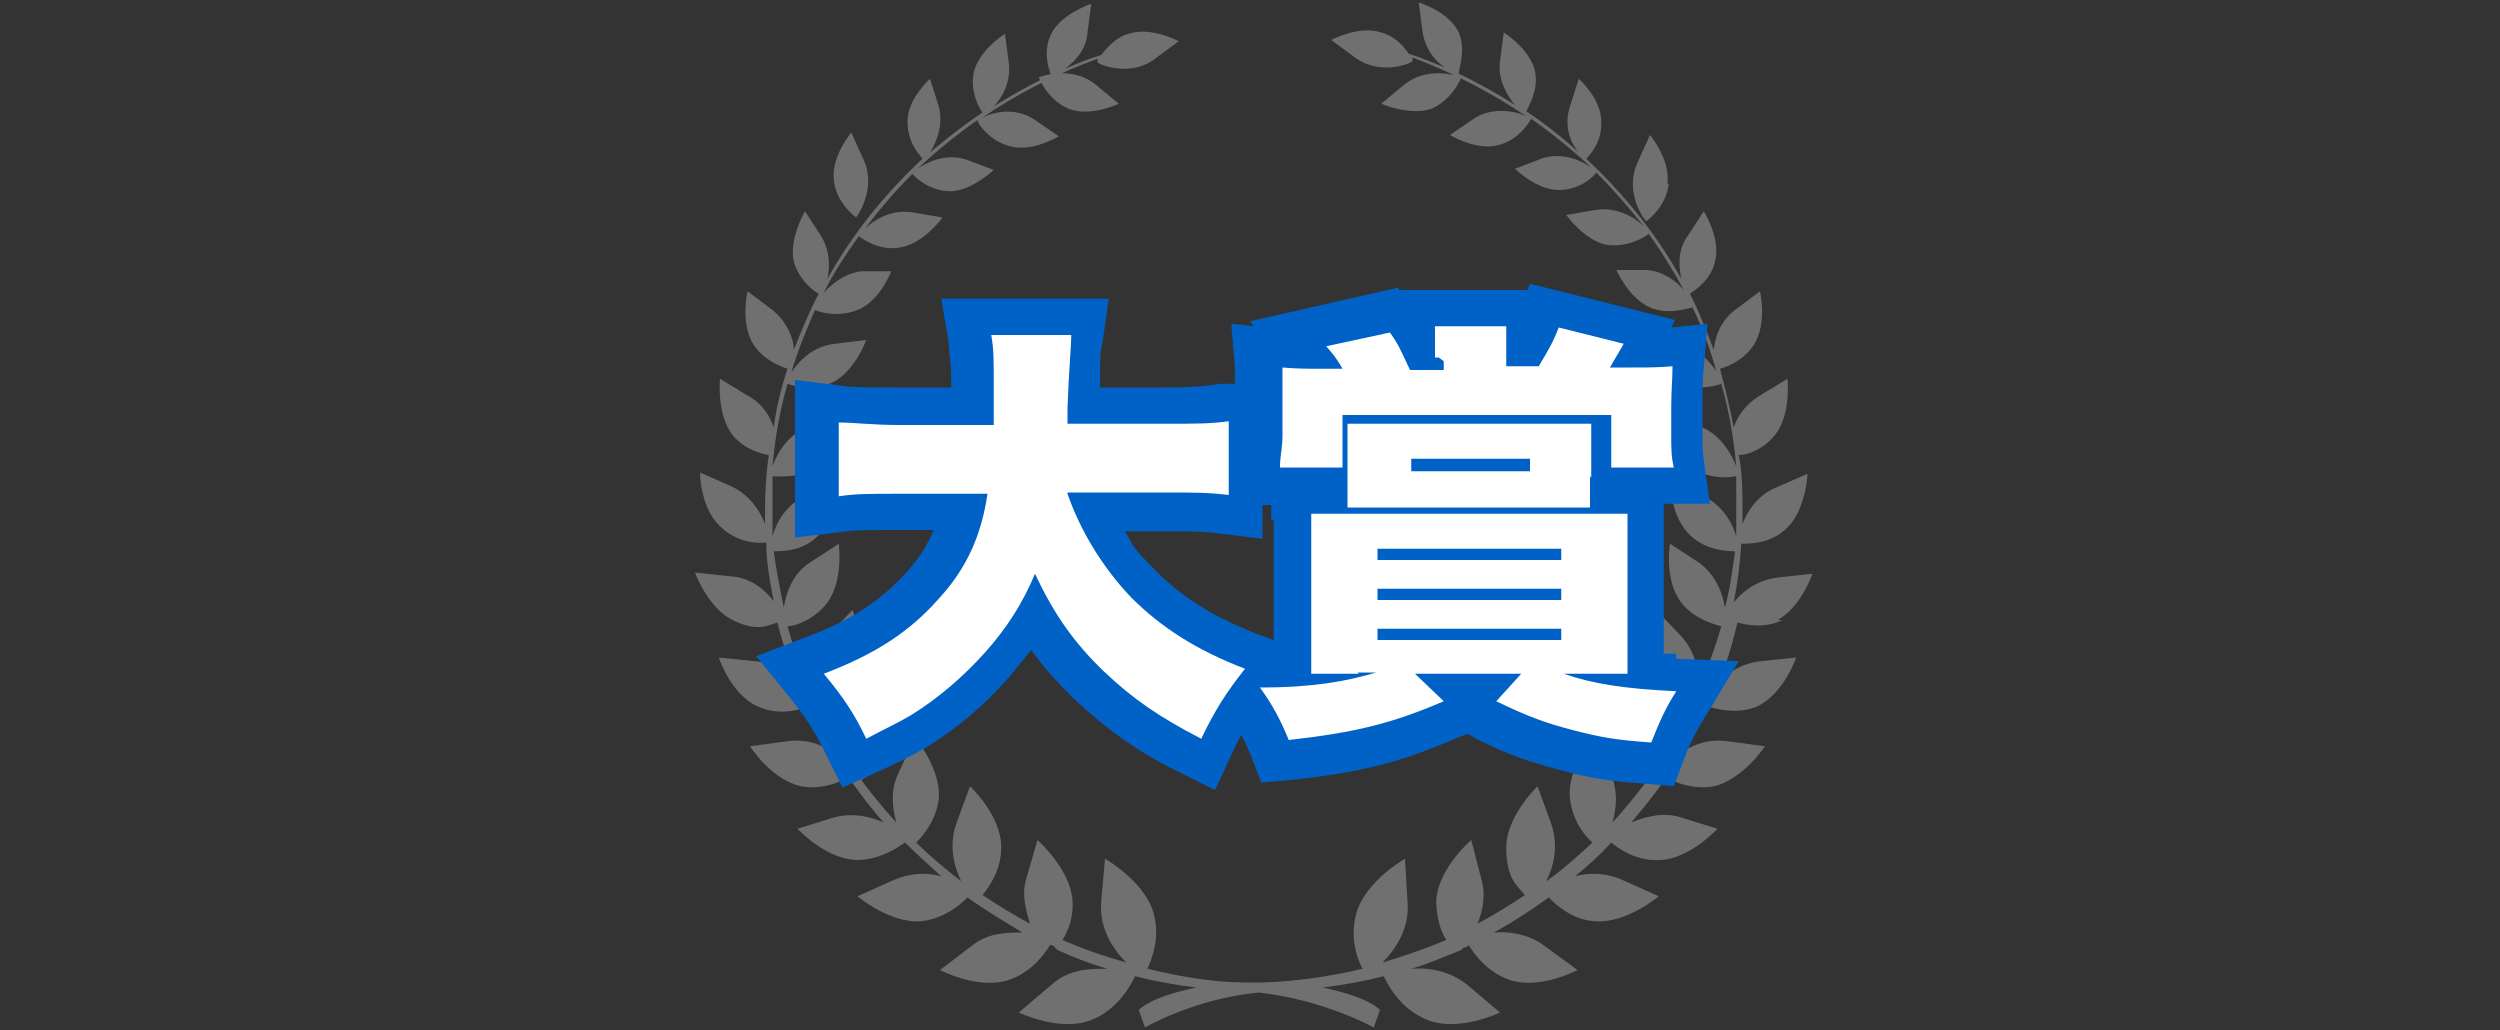
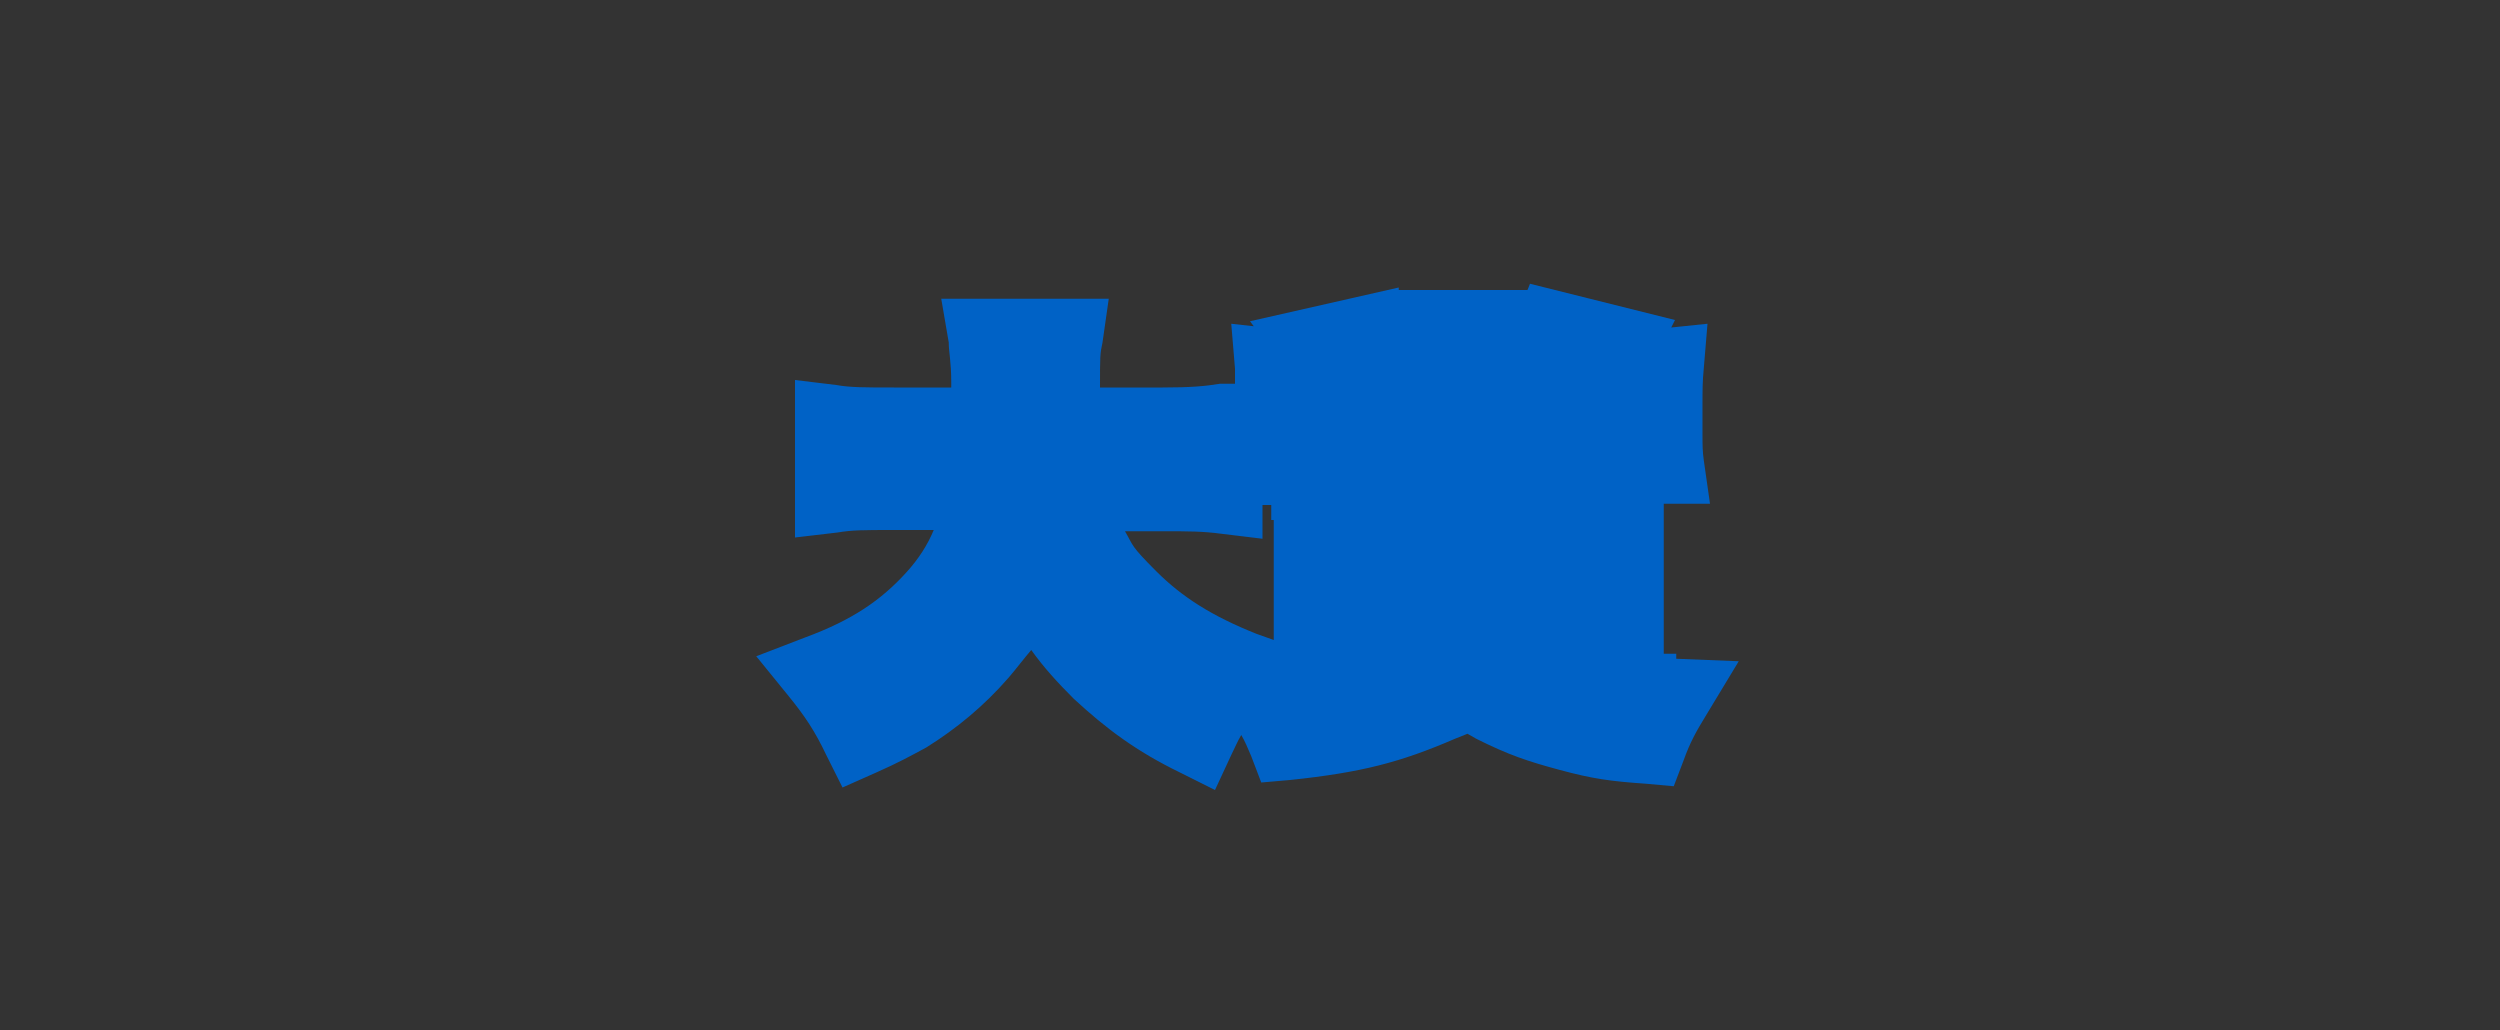
<svg xmlns="http://www.w3.org/2000/svg" id="_レイヤー_2" version="1.1" viewBox="0 0 200 82.4">
  <rect x="0" y="0" width="200" height="82.4" fill="#333333" stroke="none" />
  <defs>
    <style>
      .st0 {
        opacity: .3;
      }

      .st1 {
        fill: #fff;
      }

      .st2 {
        fill: #0062c6;
      }
    </style>
  </defs>
  <g id="_レイヤー_1-2">
    <g>
      <g class="st0">
-         <path class="st1" d="M83.1,6.2s.7,1.8,2.4,2.5c1.7.7,4-.4,4-.4l-1.8-1.5c-1.8-1.5-4.2-.8-4.6-.6ZM68.4,17.5c.3-.3,1.7-2.5.7-4.7l-1-2.2s-1.6,1.9-1.4,3.8,1.8,3,1.8,3h0ZM133.4,14.6c.2-1.9-1.4-3.8-1.4-3.8l-1,2.2c-1,2.2.3,4.3.7,4.7,0,0,1.6-1.1,1.8-3h-.1ZM114.5,8.7c1.7-.7,2.4-2.5,2.4-2.5-.4-.2-2.8-.9-4.6.6l-1.8,1.5s2.3,1,4,.4ZM142,49.7c2-.9,3-3.8,3-3.8l-2.8.3c-1.6.2-2.8,1.1-3.5,2,.3-1.5.5-3.1.6-4.7.7,0,2.3,0,3.6-1.2,1.6-1.5,1.7-4.4,1.7-4.4l-2.5,1.1c-1.5.6-2.3,1.9-2.7,2.9v-1.1c0-1.5,0-2.9-.3-4.4.8,0,2-.5,2.9-1.6,1.3-1.6,1-4.5,1-4.5l-2.3,1.4c-1.1.7-1.7,1.6-2,2.5-.3-1.6-.7-3.2-1.1-4.7.7-.2,1.9-.7,2.7-1.9,1.1-1.7.5-4.3.5-4.3l-2,1.5c-1.2.9-1.6,2.2-1.7,3.2-.6-1.6-1.2-3.1-1.9-4.5.4-.3,1.7-1.1,2-2.6.5-1.8-.9-4-.9-4l-1.3,2c-.8,1.1-.7,2.4-.5,3.4-2-3.6-4.6-6.8-7.6-9.6.3-.3,1.3-1.4,1.2-3,0-1.8-1.8-3.4-1.8-3.4l-.7,2.2c-.5,1.5,0,2.9.7,3.7-1.3-1.2-2.7-2.3-4.2-3.3.2-.4,1-1.7.7-3.2-.4-1.8-2.5-3.1-2.5-3.1l-.3,2.3c-.2,1.5.6,2.8,1.2,3.5-1.4-.9-3-1.8-4.5-2.5,0-.4.6-1.9,0-3.3-.8-1.7-3.2-2.4-3.2-2.4l.3,2.3c.2,1.4,1,2.4,1.8,2.9-1-.4-1.9-.8-2.9-1.1-.4-.6-1.1-1.4-2.2-1.7-1.8-.6-4,.6-4,.6l1.9,1.4c1.9,1.4,4.2.6,4.6.3v-.3c3.2,1.2,6.3,2.8,9.1,4.7-.8-.4-2.7-.8-4.2.2l-1.9,1.3s2.1,1.3,3.9.8c1.6-.4,2.5-1.9,2.6-2.1,1.7,1.2,3.3,2.5,4.8,3.9-.7-.5-2.3-1.3-4-.7l-2.1.8s1.7,1.7,3.5,1.7,2.9-1.2,3-1.4c1.4,1.4,2.6,2.8,3.8,4.3-.7-.7-2.2-1.6-3.9-1.3l-2.3.4s1.5,2.1,3.3,2.4c1.7.2,3.1-.7,3.3-.9,1,1.4,2,3,2.8,4.5-.6-.7-1.6-1.5-3-1.6h-2.4c0-.1.9,2.2,2.7,3,1.4.6,2.9.1,3.4,0,.8,1.6,1.4,3.3,1.9,5.1-.6-.9-1.7-2.1-3.4-2.3l-2.5-.3s.8,2.6,2.7,3.5c1.5.7,3.1.3,3.6.1.6,2.1,1,4.3,1.2,6.6-.4-1-1.3-2.7-3.2-3.3l-2.6-.8s.4,2.8,2.1,4.1c1.4,1.1,3.2.9,3.7.8v4.8c-.3-1.1-1.2-2.6-2.8-3.3l-2.5-1.1s0,2.9,1.7,4.4c1.2,1.1,2.8,1.2,3.5,1.2-.2,1.5-.4,3-.8,4.5-.2-1.1-.7-2.6-2.1-3.6l-2.3-1.5s-.5,2.9.9,4.7c1,1.3,2.5,1.7,3.2,1.9-.5,1.8-1.2,3.6-1.9,5.3.2-1.2,0-3.1-1.3-4.5l-2-2.1s-1.2,2.9-.2,5c.8,1.7,2.4,2.5,3,2.7-.7,1.5-1.6,2.9-2.5,4.3.2-1.2.2-2.8-.8-4.2l-1.8-2.4s-1.6,2.8-.9,5.1c.5,1.6,1.8,2.6,2.5,3.1-.9,1.2-1.8,2.3-2.8,3.4.3-1.1.5-2.5-.2-4l-1.3-2.8s-2.2,2.5-1.9,4.9c.2,1.7,1.1,2.9,1.8,3.5-1.2,1.1-2.4,2.2-3.7,3.1.6-1.2,1-2.8.4-4.6l-1.1-3s-2.5,2.4-2.5,4.9.9,3.1,1.5,3.8c-1.2.8-2.5,1.6-3.8,2.3.4-1,.7-2.3.3-3.6l-.8-3.1s-2.6,2.2-2.8,4.8c0,1.3.3,2.4.8,3.2-1.7.7-3.4,1.3-5.1,1.8,1-1,2.2-2.7,2-4.9l-.2-3.4s-3.2,1.8-3.9,4.4c-.5,1.8,0,3.5.5,4.4-2.5.6-5.2,1-7.9,1.1h-1.4c-2.7,0-5.4-.5-7.9-1.1.4-.9,1-2.5.5-4.4-.7-2.6-3.9-4.4-3.9-4.4l-.3,3.4c-.2,2.2,1,3.9,2,4.9-1.8-.5-3.5-1.1-5.1-1.8.5-.8.9-1.9.8-3.2-.2-2.5-2.8-4.8-2.8-4.8l-.9,3.1c-.4,1.3,0,2.6.3,3.6-1.3-.7-2.6-1.5-3.8-2.3.6-.7,1.5-2.1,1.5-3.8,0-2.6-2.5-4.9-2.5-4.9l-1.1,3c-.6,1.7-.2,3.4.4,4.6-1.3-1-2.5-2-3.6-3.1.6-.6,1.6-1.8,1.8-3.5.2-2.4-1.9-4.9-1.9-4.9l-1.3,2.8c-.7,1.4-.5,2.8-.2,4-1-1.1-1.9-2.2-2.8-3.4.7-.4,2-1.4,2.5-3.1.7-2.3-.9-5.1-.9-5.1l-1.8,2.4c-1,1.4-1.1,3-.9,4.2-.9-1.4-1.7-2.8-2.4-4.3.6-.2,2.2-1,3-2.7,1-2.1-.2-5-.2-5l-2,2.1c-1.4,1.4-1.5,3.3-1.3,4.5-.8-1.7-1.4-3.5-1.9-5.3.7,0,2.2-.6,3.2-1.9,1.3-1.8.9-4.7.9-4.7l-2.3,1.5c-1.4.9-1.9,2.4-2.1,3.6-.3-1.5-.6-3-.8-4.5.7,0,2.3,0,3.5-1.2,1.6-1.5,1.7-4.4,1.7-4.4l-2.5,1.1c-1.7.7-2.5,2.2-2.8,3.3v-4.8c.5,0,2.3.2,3.7-.8,1.7-1.2,2.1-4.1,2.1-4.1l-2.6.8c-1.9.6-2.8,2.2-3.2,3.3.2-2.3.6-4.5,1.2-6.6.5.2,2.1.6,3.6-.1,1.8-.9,2.7-3.4,2.7-3.4l-2.5.3c-1.8.2-2.9,1.4-3.5,2.3.5-1.7,1.2-3.4,1.9-5,.4.2,1.9.6,3.4,0,1.8-.7,2.7-3.1,2.7-3.1h-2.4c-1.4.2-2.3,1-3,1.7.8-1.6,1.8-3.1,2.8-4.5.3.2,1.6,1.2,3.3.9,1.9-.3,3.4-2.4,3.4-2.4l-2.3-.4c-1.8-.3-3.2.6-3.9,1.3,1.1-1.5,2.4-3,3.8-4.4,0,.1,1.3,1.4,3,1.4s3.5-1.7,3.5-1.7l-2.1-.8c-1.7-.6-3.3.2-4,.7,1.5-1.4,3.1-2.7,4.8-3.9,0,.3,1,1.7,2.6,2.1,1.8.5,3.9-.8,3.9-.8l-1.9-1.3c-1.6-1.1-3.4-.6-4.2-.2,2.8-1.9,5.9-3.5,9.2-4.7v.3c.4.3,2.8,1.1,4.6-.3l1.9-1.4s-2.2-1.2-4-.6c-1.1.3-1.8,1.2-2.2,1.7-1,.3-2,.7-2.9,1.1.8-.6,1.7-1.5,1.8-2.9l.3-2.3s-2.4.8-3.2,2.4c-.7,1.4-.2,2.9,0,3.3-1.6.7-3.1,1.6-4.6,2.5.7-.7,1.4-2,1.2-3.5l-.3-2.3s-2.1,1.3-2.5,3.1c-.3,1.5.4,2.8.7,3.2-1.5,1-2.9,2.1-4.2,3.2.5-.8,1.1-2.2.7-3.7l-.7-2.2s-1.8,1.6-1.8,3.4,1,2.7,1.2,3c-3,2.8-5.6,6-7.6,9.6.2-1,.2-2.2-.5-3.4l-1.3-2s-1.3,2.2-.9,4c.4,1.5,1.6,2.4,2,2.6-.8,1.5-1.4,3-2,4.5,0-1-.6-2.3-1.7-3.2l-2-1.5s-.6,2.6.5,4.3c.8,1.2,2.1,1.7,2.7,1.9-.5,1.5-.9,3.1-1.1,4.7-.3-.9-.9-1.9-2-2.5l-2.3-1.4s-.3,2.8,1,4.5c.9,1.1,2.2,1.5,2.9,1.6-.2,1.4-.3,2.9-.3,4.4s0,.7,0,1.1c-.4-1-1.2-2.3-2.7-3l-2.5-1.1s0,2.9,1.7,4.4c1.3,1.2,2.9,1.3,3.6,1.2,0,1.6.3,3.2.6,4.7-.7-.9-1.8-1.9-3.5-2l-2.8-.3s1,2.8,3,3.8,2.9.4,3.6.2c.4,1.7,1,3.4,1.6,5-.7-.9-1.9-1.8-3.4-1.9l-2.9-.3s1,3,3.1,3.9c1.7.8,3.4.3,4,0,.6,1.2,1.2,2.5,1.9,3.6-.9-.6-2.1-1-3.5-.8l-3,.4s1.7,2.7,4.1,3.2c1.6.3,3-.3,3.8-.7.9,1.3,1.8,2.5,2.8,3.6-1.1-.5-2.5-.8-4-.4l-2.9.9s2.2,2.4,4.7,2.5c1.8,0,3.2-.9,3.9-1.4.9.9,1.9,1.8,2.9,2.7-1.1-.3-2.4-.3-3.8.3l-2.9,1.3s2.6,2.2,5.1,2c1.8-.2,3.1-1.3,3.7-1.9,1.4,1,2.9,1.9,4.4,2.8-1.2,0-2.8,0-4.1,1.1l-2.5,1.9s3,1.6,5.5.8c1.8-.6,2.9-2.1,3.3-2.8,0,0,.3,0,.4.2l.2.2h0c1.3.6,2.6,1.1,4,1.5-1.4,0-3.1,0-4.5,1.3l-2.6,2.2s3.3,1.6,5.8.6c2.3-.9,3.3-3.1,3.5-3.5,1.6.4,3.2.7,4.9.9-1.9.4-3.8,1-4.6,1.8l.5,1.4s3.9-2.3,9.1-2.8c5.3.6,9.2,2.8,9.2,2.8l.5-1.4c-.8-.8-2.7-1.4-4.6-1.8,1.7-.2,3.3-.5,4.9-.9.2.4,1.2,2.6,3.5,3.5,2.5,1,5.8-.6,5.8-.6l-2.6-2.2c-1.5-1.2-3.2-1.4-4.5-1.3,1.4-.4,2.7-1,4-1.5h0l.2-.2s.3,0,.4-.2c.4.7,1.5,2.2,3.3,2.8,2.4.8,5.4-.8,5.4-.8l-2.6-1.9c-1.3-1-2.9-1.2-4.1-1.1,1.5-.8,3-1.8,4.4-2.8.6.6,1.9,1.8,3.7,1.9,2.5.2,5.1-2,5.1-2l-2.9-1.3c-1.3-.6-2.7-.6-3.8-.3,1-.8,2-1.7,2.9-2.7.6.5,2,1.5,3.8,1.4,2.4,0,4.7-2.5,4.7-2.5l-2.9-.9c-1.5-.5-3,0-4,.4,1-1.2,2-2.4,2.8-3.6.7.4,2.2,1,3.8.7,2.3-.5,4.1-3.2,4.1-3.2l-3-.4c-1.4-.2-2.6.2-3.5.8.7-1.2,1.3-2.4,1.9-3.6.6.2,2.4.7,4,0,2.1-1,3.1-3.9,3.1-3.9l-2.9.3c-1.6.2-2.7,1-3.4,1.9.7-1.6,1.2-3.3,1.6-5,.7.2,2.2.5,3.6-.2h-.6Z" />
-       </g>
+         </g>
      <path class="st2" d="M134.2,52.3h-1.1v-12h3.7l-.5-3.5c-.1-.7-.1-1.2-.1-2.1v-2.3c0-1.2,0-1.9.1-2.9l.3-3.6-2.9.3.3-.6-11.6-2.9-.2.5h-10.3v-.2l-11.9,2.7.3.4-1.8-.2.3,3.6v1.2h-1.2c-1.2.2-2.4.3-4.6.3h-5c0-2.5,0-2.7.2-3.6l.5-3.5h-13.4l.6,3.5c0,.8.2,1.5.2,3.2v.4h-4.6c-2.3,0-3.5,0-4.6-.2l-3.3-.4v12.6l3.4-.4c1.2-.2,2-.2,4.6-.2h3.1c-.5,1.2-1.2,2.3-2.2,3.4-2,2.2-4.3,3.8-8.1,5.2l-3.9,1.5,2.6,3.2c1.3,1.6,2.1,2.8,3,4.7l1.3,2.6,2.7-1.2c1.8-.8,2.7-1.3,4-2,2.4-1.5,4.6-3.3,6.6-5.6.6-.7,1.2-1.5,1.8-2.2,1,1.4,2.1,2.6,3.4,3.9,2.6,2.4,5,4.2,8.5,5.9l2.8,1.4,1.3-2.8c.3-.6.5-1.1.8-1.6.3.5.5,1,.8,1.7l.8,2.1,2.3-.2c5.7-.6,8.8-1.4,13.2-3.3l1-.4.7.4c2.6,1.3,4.1,1.8,6.7,2.5s4,.9,6.9,1.1l2.2.2.8-2.1c.5-1.4,1-2.3,1.8-3.6l2.6-4.3-5-.2h0v-.4h0ZM101.9,41.5v9.7l-1.4-.5c-3.5-1.4-5.9-2.9-8-5s-1.8-2-2.5-3.2h3.1c2,0,3.1,0,4.6.2l3.3.4v-2.7h.7v1.2h.2Z" />
      <g>
-         <path class="st1" d="M85.4,39.5c1,2.9,2.8,5.9,5.1,8.3,2.4,2.4,5.2,4.2,9.1,5.7-1.5,1.9-2.4,3.3-3.5,5.6-3.3-1.7-5.5-3.2-7.8-5.4-2.4-2.3-4-4.6-5.5-7.8-1,2.4-2.3,4.4-4,6.3-1.8,2-3.8,3.7-5.9,5-1,.6-1.9,1-3.6,1.9-1-2.1-1.9-3.4-3.4-5.2,4.2-1.6,6.9-3.4,9.2-6,2.2-2.4,3.4-5,3.9-8.4h-7c-2.6,0-3.5,0-4.9.2v-5.9c1.3,0,2.6.2,4.9.2h7.5v-3.4c0-1.8,0-2.7-.2-3.8h6.4c0,.9-.2,2.9-.3,5.9v1.2h8c2.2,0,3.5,0,4.9-.2v5.9c-1.6-.2-2.8-.2-4.9-.2h-8,0Z" />
-         <path class="st1" d="M108.7,53.9h-3.8v-12.8h25.3v12.8h-5.1c2.3.8,4.8,1.2,9,1.4-.9,1.4-1.4,2.6-2,4.1-2.8-.2-4-.4-6.3-1s-3.6-1.1-6.1-2.3l2-2.2h-8.5l2.3,2.2c-4.2,1.8-7.1,2.5-12.4,3.1-.7-1.7-1.3-2.8-2.3-4.2,4.3,0,6.9-.5,9.3-1.2h-1.5,0ZM114.8,28.6v-2.5h5.7v3.2h2.6c.7-1.2,1.1-1.8,1.6-3.1l5.2,1.3c-.5.9-.9,1.5-1.1,1.9h1.7c1.4,0,2.1,0,3.3-.1,0,1.1-.1,1.9-.1,3.2v2.3c0,1.1,0,1.7.2,2.6h-5v-4.2h-21.5v4.2h-5c0-1,.2-1.5.2-2.6v-5.4c1.2.1,1.9.1,3.3.1h1.5c-.4-.7-.6-1-1.3-1.8l5.1-1.1c.7,1,.8,1.3,1.6,3h2.7v-.7h0l-.4-.3h-.3ZM127.2,38.1v2.5h-19.4v-6.7h19.5v4.3h0ZM110.2,44.8h14.7v-.9h-14.7v.9ZM110.2,48h14.7v-.9h-14.7v.9ZM110.2,51.2h14.7v-.9h-14.7v.9ZM112.9,36.7v1h9.5v-1h-9.5Z" />
-       </g>
+         </g>
    </g>
  </g>
</svg>